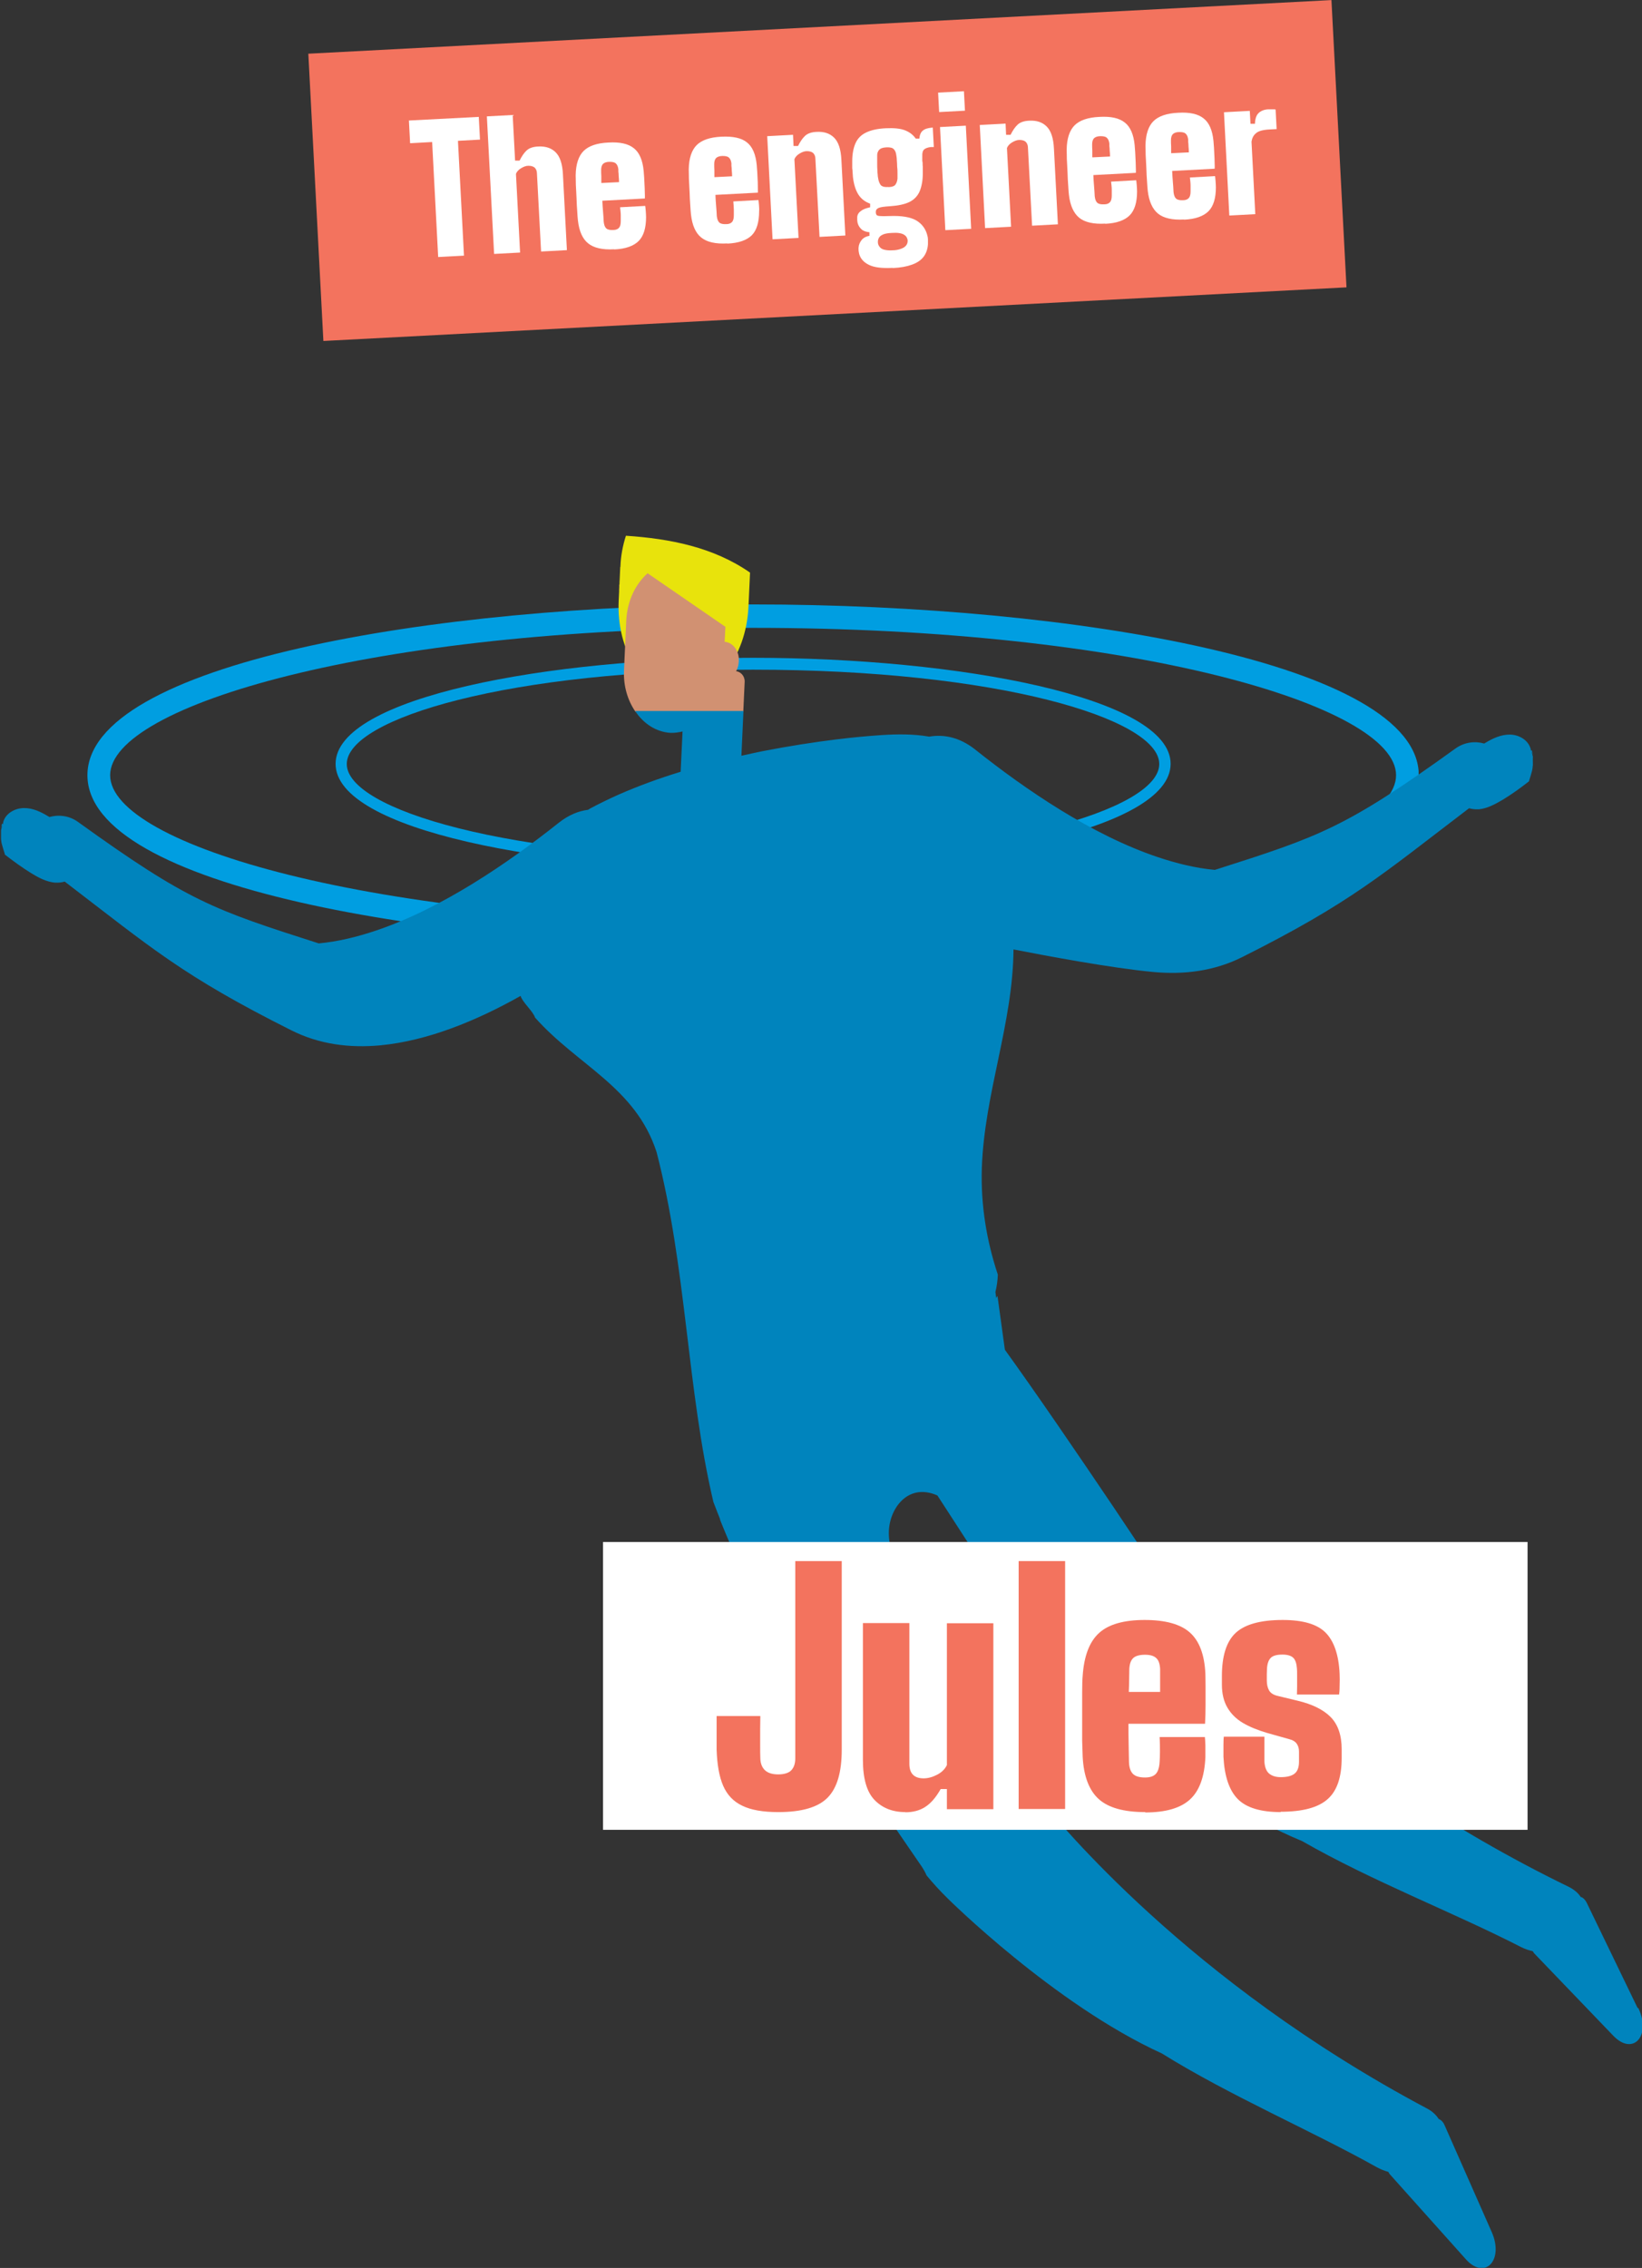
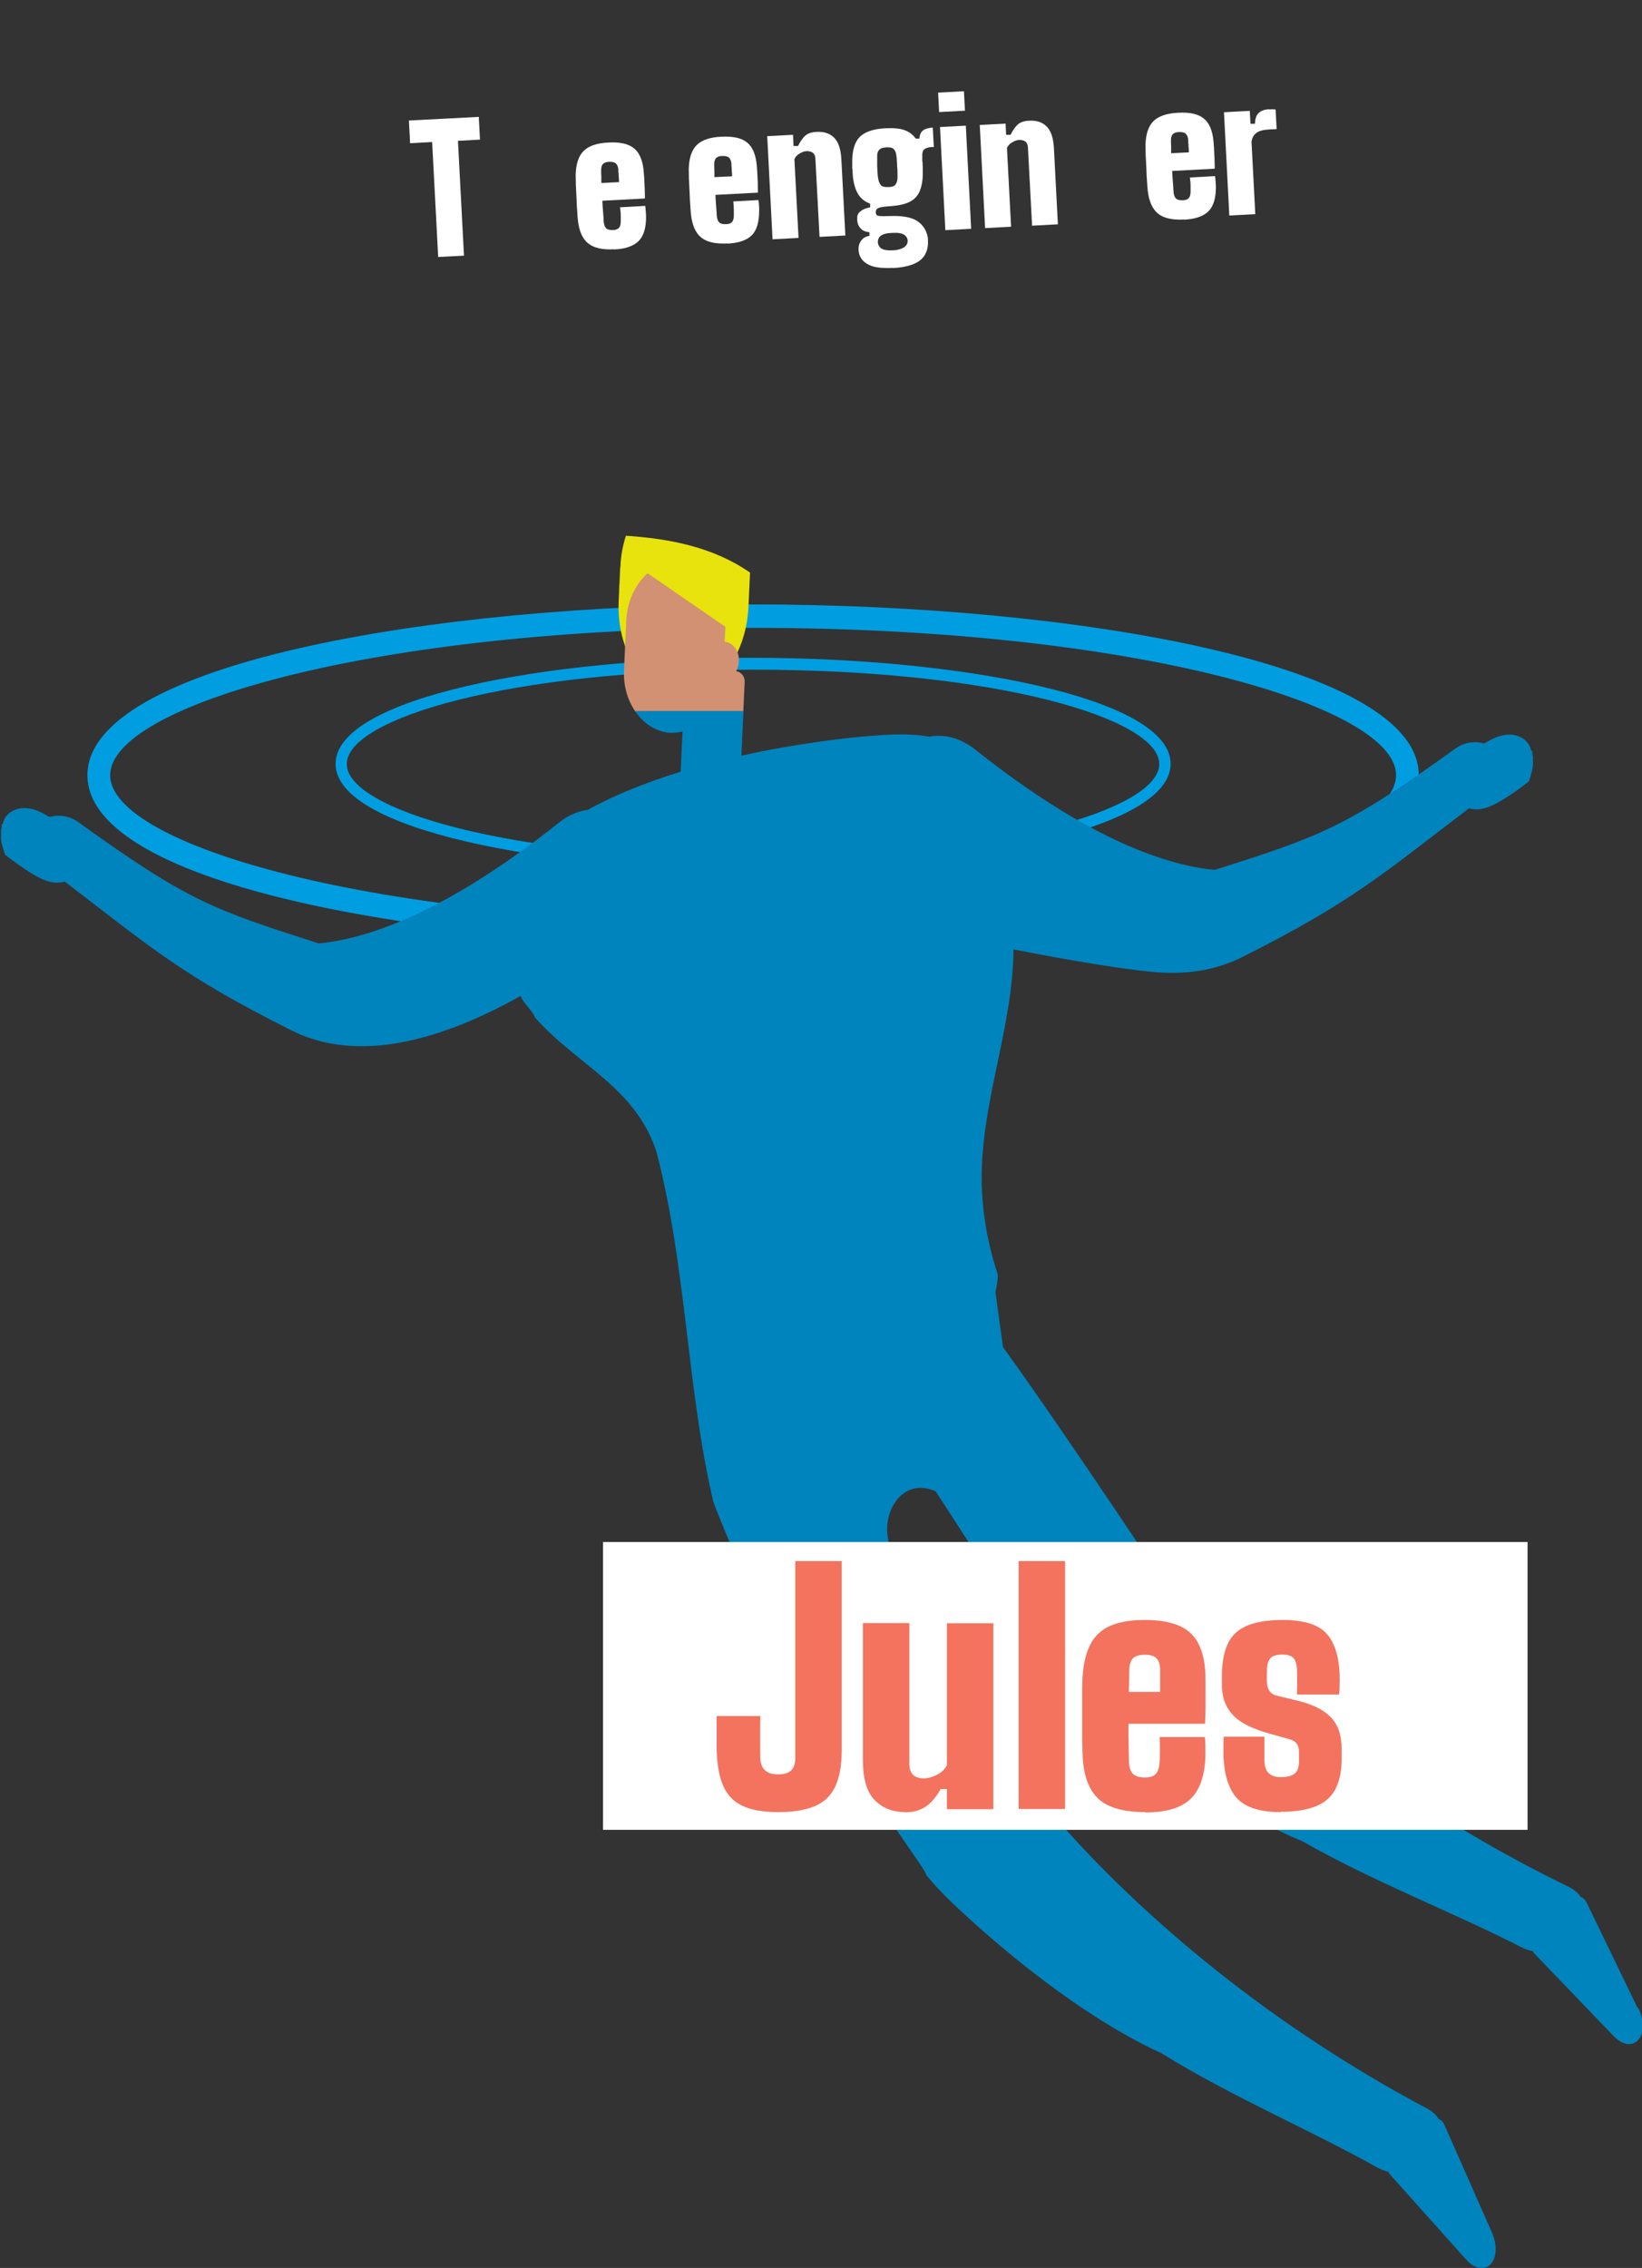
<svg xmlns="http://www.w3.org/2000/svg" viewBox="0 0 95.41 131.74">
  <rect x="0" y="0" width="95.41" height="131.74" fill="#333333" stroke="none" />
  <defs>
    <style>
      .cls-1 {
        clip-path: url(#clippath);
      }

      .cls-2 {
        fill: none;
      }

      .cls-2, .cls-3, .cls-4, .cls-5, .cls-6, .cls-7, .cls-8, .cls-9 {
        stroke-width: 0px;
      }

      .cls-10 {
        mix-blend-mode: multiply;
      }

      .cls-11 {
        clip-path: url(#clippath-1);
      }

      .cls-12 {
        clip-path: url(#clippath-4);
      }

      .cls-13 {
        clip-path: url(#clippath-3);
      }

      .cls-14 {
        clip-path: url(#clippath-2);
      }

      .cls-15 {
        clip-path: url(#clippath-7);
      }

      .cls-16 {
        clip-path: url(#clippath-8);
      }

      .cls-17 {
        clip-path: url(#clippath-6);
      }

      .cls-18 {
        clip-path: url(#clippath-5);
      }

      .cls-19 {
        clip-path: url(#clippath-9);
      }

      .cls-20 {
        clip-path: url(#clippath-10);
      }

      .cls-21 {
        clip-path: url(#clippath-11);
      }

      .cls-22 {
        isolation: isolate;
      }

      .cls-3 {
        fill: #f9ac86;
      }

      .cls-4 {
        fill: #d19172;
      }

      .cls-5 {
        fill: #009ee1;
      }

      .cls-6 {
        fill: #f3735e;
      }

      .cls-7 {
        fill: #fff;
      }

      .cls-8 {
        fill: #e8e30c;
      }

      .cls-9 {
        fill: #0084bd;
      }
    </style>
    <clipPath id="clippath">
      <rect class="cls-2" x="5.07" y="35.1" width="77.36" height="19.84" />
    </clipPath>
    <clipPath id="clippath-1">
      <rect class="cls-2" x="5.07" y="35.1" width="77.36" height="19.84" />
    </clipPath>
    <clipPath id="clippath-2">
      <rect class="cls-2" x="5.07" y="35.1" width="77.36" height="19.84" />
    </clipPath>
    <clipPath id="clippath-3">
      <rect class="cls-2" x="5.07" y="35.1" width="77.36" height="19.84" />
    </clipPath>
    <clipPath id="clippath-4">
      <rect class="cls-2" x="19.49" y="38.21" width="48.53" height="12.32" />
    </clipPath>
    <clipPath id="clippath-5">
      <rect class="cls-2" x="19.49" y="38.21" width="48.53" height="12.32" />
    </clipPath>
    <clipPath id="clippath-6">
      <rect class="cls-2" x="19.49" y="38.21" width="48.53" height="12.32" />
    </clipPath>
    <clipPath id="clippath-7">
      <rect class="cls-2" x="19.49" y="38.21" width="48.53" height="12.32" />
    </clipPath>
    <clipPath id="clippath-8">
-       <rect class="cls-2" x="41.84" y="75.27" width="22.99" height="29.6" />
-     </clipPath>
+       </clipPath>
    <clipPath id="clippath-9">
      <rect class="cls-2" x="41.84" y="75.27" width="22.99" height="29.59" />
    </clipPath>
    <clipPath id="clippath-10">
      <rect class="cls-2" y="41.3" width="95.41" height="90.43" />
    </clipPath>
    <clipPath id="clippath-11">
      <rect class="cls-2" y="41.3" width="95.41" height="90.44" />
    </clipPath>
  </defs>
  <g class="cls-22">
    <g id="Layer_2" data-name="Layer 2">
      <g id="Layer_1-2" data-name="Layer 1">
        <g>
          <g class="cls-10">
            <g class="cls-1">
              <g class="cls-11">
                <g class="cls-10">
                  <g class="cls-14">
                    <g class="cls-13">
                      <path class="cls-5" d="m43.76,54.95c-18.75,0-38.68-3.48-38.68-9.92s19.93-9.92,38.68-9.92,38.68,3.48,38.68,9.92-19.93,9.92-38.68,9.92m0-18.48c-22.02,0-37.36,4.51-37.36,8.56s15.34,8.56,37.36,8.56,37.36-4.51,37.36-8.56-15.34-8.56-37.36-8.56" />
                    </g>
                  </g>
                </g>
              </g>
            </g>
          </g>
          <g class="cls-10">
            <g class="cls-12">
              <g class="cls-18">
                <g class="cls-10">
                  <g class="cls-17">
                    <g class="cls-15">
                      <path class="cls-5" d="m43.76,50.53c-11.93,0-24.26-2.3-24.26-6.16s12.34-6.16,24.26-6.16,24.26,2.3,24.26,6.16-12.34,6.16-24.26,6.16m0-11.63c-14.12,0-23.61,2.83-23.61,5.48s9.48,5.48,23.61,5.48,23.6-2.83,23.6-5.48-9.48-5.48-23.6-5.48" />
                    </g>
                  </g>
                </g>
              </g>
            </g>
          </g>
          <path class="cls-3" d="m40.67,36.75c-.58.12-1.18,0-1.75-.13-.73-.18-1.43-.41-2.13-.67,0-.01-.01-.03-.03-.03-.15-.2-.28-.42-.42-.63-.03-.05-.05-.08-.06-.11-.03-.07-.06-.14-.09-.21-.03-.09-.13-.46-.16-.54-.01-.26-.01-.59-.05-.08.01-.13,0-.26,0-.39.03,0,.05.02.07.03,0-.05-.03-.11-.03-.17,0-.63.51-1.16,1.1-1.36.59-.2,1.22-.11,1.81.04,1.25.3,2.54.97,2.97,2.2.11.3.15.64.07.96-.15.59-.71,1-1.3,1.12h0Z" />
          <path class="cls-8" d="m36.04,32.93l-.09,1.96c-.14,2.91,1.45,5.38,3.52,5.48s3.88-2.19,4.02-5.11l.09-1.96v-.04c-2.11-1.47-4.64-1.97-7.21-2.14-.18.56-.3,1.16-.32,1.81h0Z" />
          <path class="cls-4" d="m42.1,37.28c.49.03.87.54.83,1.14-.03.61-.45,1.08-.94,1.06-.49-.03-.87-.54-.83-1.14.03-.61.45-1.08.94-1.06" />
          <path class="cls-8" d="m42.15,36.32c.09-1.96-1.13-3.63-2.71-3.71-.67-.03-1.3.24-1.81.69l4.52,3.11v-.09h0Z" />
          <path class="cls-4" d="m41.27,41.34c.42-.59.7-1.33.74-2.16l.14-2.77-4.52-3.11c-.7.62-1.18,1.59-1.24,2.73l-.13,2.87c-.05.94.21,1.79.67,2.45h4.36,0Z" />
          <path class="cls-4" d="m43.19,41.34l.08-1.74c.01-.33-.23-.6-.55-.62l-2.32-.11c-.32-.01-.59.23-.61.57l-.09,1.91h3.48Z" />
          <g class="cls-10">
            <g class="cls-16">
              <g class="cls-19">
                <path class="cls-9" d="m58.4,78.48l-.44-3.2c-7.03,10.92-13.48,12.73-16.13,12.97,1.14,2.86,2.48,5.56,3.95,8.16,1.04,1.66,2.04,3.35,3.05,5.04.74,1.15,1.49,2.29,2.27,3.43,1.27-2.52,3.62-4.43,6.25-5.16-1.57-2.52-3.41-5.45-5.05-7.94h.02c-.22-.98-.73-1.84-.67-2.9.06-.96.63-1.95,1.55-2.17.42-.1.88-.02,1.27.16,1.4,2.14,2.76,4.31,4.21,6.41,1.16-2.64,3.49-4.68,6.14-5.52-2.03-3.01-4.47-6.59-6.42-9.29h0Z" />
              </g>
            </g>
          </g>
          <g class="cls-10">
            <g class="cls-20">
              <g class="cls-21">
                <path class="cls-9" d="m95.15,116.63l-2.96-6.12c-.09-.17-.21-.29-.34-.32-.15-.23-.37-.42-.68-.58-14.25-6.92-22-15.95-23.02-17.01h-.06c-.67-.99-1.92-2.87-3.39-5.06-2.03-3.01-4.47-6.59-6.42-9.29l-.44-3.2c.08-.33.13-.67.14-1.01-.65-1.96-1-4.03-.93-6.2.15-4.34,1.81-8.39,1.84-12.69,1.84.36,5.66,1.08,8.12,1.31,1.81.17,3.57-.06,5.18-.87,6.34-3.18,8.11-4.79,13.17-8.64.18.05.36.07.53.06h.05c.49-.05.94-.3,1.37-.55.53-.32,1.04-.69,1.54-1.08,0-.01,0-.02,0-.03.07-.2.12-.4.18-.61,0-.05.01-.08.02-.11,0-.06.01-.13.02-.19,0-.07-.01-.4,0-.48-.05-.22-.13-.48.03-.08-.04-.1-.07-.21-.1-.31-.01.01-.03.03-.05.04,0-.05,0-.1-.02-.14-.15-.5-.69-.8-1.21-.8s-1,.23-1.43.49c-.02.01-.03.03-.05.03-.52-.15-1.14-.09-1.67.29-6.39,4.6-7.83,5.09-13.98,7.05-1.1-.1-2.21-.37-3.34-.75-3.8-1.28-7.65-3.9-10.61-6.26-.88-.69-1.8-.88-2.65-.73-.9-.16-1.87-.15-2.78-.09-.74.05-1.63.13-2.61.25-1.3.16-2.78.39-4.32.69-.4.08-.79.17-1.2.26l.12-2.62h-6.31c.49.75,1.23,1.24,2.07,1.29.24.01.47-.03.7-.08l-.11,2.34c-1.24.38-2.45.82-3.59,1.32-.58.26-1.14.53-1.68.82-.04.02-.07.05-.11.07-.57.07-1.14.31-1.7.75-2.97,2.36-6.81,4.98-10.61,6.26-1.12.38-2.25.65-3.34.75-6.15-1.97-7.59-2.45-13.98-7.05-.52-.38-1.15-.44-1.67-.29-.02-.01-.03-.03-.05-.03-.44-.27-.92-.5-1.43-.49-.51,0-1.06.3-1.2.8-.01.05-.01.09-.02.14-.01-.01-.03-.03-.05-.04-.03.1-.05.21-.09.31.15-.4.08-.14.03.08,0,.07,0,.4,0,.48,0,.06.01.13.02.19,0,.03.01.06.02.11.06.2.11.4.18.6,0,.01,0,.02,0,.03.49.38,1,.75,1.53,1.08.42.26.88.5,1.37.55h.05c.18.01.36-.01.53-.06,5.05,3.86,6.83,5.46,13.17,8.64,1.61.81,3.36,1.04,5.18.87,2.71-.26,5.53-1.4,8.14-2.87.09.35.73.9.84,1.26,2.48,2.79,5.83,4.03,7.06,7.81,1.75,6.74,1.76,13.77,3.3,20.32,1.19,3.14,2.62,6.06,4.2,8.87,1.13,1.8,2.21,3.64,3.31,5.47,1.46,2.27,2.99,4.51,4.56,6.79.13.19.24.38.32.57.38.46.79.91,1.22,1.33,0,0,6.18,6.15,12.45,9.01,3.95,2.46,8.69,4.48,12.51,6.62.22.12.44.2.65.26.03.04.05.09.07.12l4.43,4.95c1.1,1.24,2.23.07,1.51-1.57l-2.75-6.23c-.08-.18-.21-.3-.33-.34-.15-.23-.36-.44-.66-.6-14-7.43-21.44-16.73-22.42-17.83h-.06c-.63-1.02-1.82-2.94-3.21-5.18-1.58-2.52-3.41-5.45-5.05-7.94h.02c-.21-.98-.73-1.84-.67-2.9.06-.96.63-1.95,1.55-2.17.42-.1.88-.02,1.27.16,1.4,2.14,2.76,4.32,4.21,6.42.68.98,1.37,1.96,2.1,2.91.67.86,1.41,1.7,2.24,2.44.01,0,6.39,5.92,12.75,8.55,4.04,2.32,8.84,4.16,12.73,6.16.22.11.44.18.66.23.03.04.05.08.08.12l4.6,4.79c1.15,1.2,2.23,0,1.45-1.62v.02Z" />
              </g>
            </g>
          </g>
          <rect class="cls-7" x="35.04" y="89.57" width="53.72" height="16.72" />
-           <rect class="cls-6" x="18.31" y="1.55" width="59.53" height="16.71" transform="translate(-.45 2.53) rotate(-3)" />
          <g>
            <path class="cls-7" d="m25.46,14.92l-.35-6.67-1.28.07-.07-1.32,4.06-.21.07,1.32-1.28.07.35,6.67-1.5.08Z" />
-             <path class="cls-7" d="m28.71,14.75l-.42-7.99,1.5-.08.14,2.65h.26c.13-.26.26-.45.41-.59.15-.14.38-.22.69-.23.42-.02.75.09,1,.34.25.25.39.67.42,1.28l.23,4.4-1.5.08-.24-4.53c0-.16-.06-.28-.14-.35-.09-.07-.21-.1-.36-.1-.13,0-.27.05-.42.14-.15.09-.25.2-.3.33l.24,4.57-1.5.08Z" />
            <path class="cls-7" d="m35.69,14.48c-.68.04-1.19-.08-1.51-.34-.33-.26-.53-.71-.6-1.34-.01-.11-.03-.29-.04-.52-.02-.23-.03-.49-.04-.77-.01-.28-.03-.54-.04-.78,0-.24-.01-.43-.01-.55.01-.65.17-1.12.46-1.41.29-.29.77-.46,1.44-.49.67-.04,1.16.07,1.48.33.32.25.51.69.57,1.31,0,.07.02.2.03.39.01.19.02.39.03.61,0,.22.02.43.01.61l-2.47.13c.01.21.02.42.04.63s.03.41.04.6c.02.18.07.31.15.38.08.07.22.1.4.09.16,0,.27-.05.34-.13.07-.08.1-.21.1-.39,0-.08,0-.19,0-.33,0-.14-.02-.3-.04-.47l1.46-.08s.02.12.03.27c.01.14.02.27.02.38,0,.63-.14,1.1-.43,1.39s-.76.46-1.42.49Zm-.74-3.85l1.02-.05c0-.12-.01-.23-.02-.34,0-.11-.01-.2-.02-.27,0-.07,0-.12,0-.14-.02-.16-.07-.27-.15-.34-.08-.07-.2-.09-.37-.09-.17,0-.3.05-.37.12-.07.07-.11.19-.11.35,0,.12,0,.24.01.37,0,.12,0,.25,0,.38Z" />
            <path class="cls-7" d="m42.26,14.14c-.68.04-1.19-.08-1.51-.34-.33-.26-.53-.71-.6-1.34-.01-.11-.03-.29-.04-.52-.02-.23-.03-.49-.04-.77-.01-.28-.03-.54-.04-.78,0-.24-.01-.43-.01-.55.01-.65.17-1.12.46-1.41.29-.29.77-.46,1.44-.49.67-.03,1.16.07,1.48.33.32.25.51.69.57,1.31,0,.07.02.2.03.39.01.19.02.39.03.61,0,.22.01.42.01.61l-2.47.13c.01.21.02.42.04.63.02.21.03.41.04.6.02.18.07.31.15.38s.22.1.4.09c.16,0,.27-.05.34-.13.07-.08.1-.21.1-.39,0-.08,0-.19,0-.33,0-.14-.02-.3-.03-.47l1.46-.08s.02.12.03.27c.01.14.02.27.01.38,0,.63-.14,1.1-.42,1.39-.29.29-.76.46-1.42.49Zm-.74-3.85l1.02-.05c0-.12-.01-.23-.02-.34,0-.11-.01-.2-.02-.27,0-.07,0-.12,0-.14-.02-.16-.07-.27-.15-.34-.08-.07-.2-.09-.37-.09-.17,0-.3.05-.37.12-.07.07-.11.19-.11.35,0,.12,0,.24.01.37,0,.12,0,.25,0,.38Z" />
            <path class="cls-7" d="m44.89,13.9l-.31-5.99,1.5-.08.03.65h.26c.13-.26.26-.45.41-.59.15-.14.38-.22.69-.23.42-.02.75.09,1,.34.25.25.39.67.42,1.28l.23,4.4-1.5.08-.24-4.53c0-.16-.06-.28-.14-.35-.09-.07-.21-.1-.36-.1-.13,0-.27.05-.42.14s-.25.2-.3.33l.24,4.57-1.5.08Z" />
            <path class="cls-7" d="m51.87,15.56c-.61.03-1.06-.02-1.37-.17-.31-.15-.5-.36-.58-.65-.01-.04-.02-.1-.03-.17,0-.07-.01-.14,0-.2.01-.15.07-.29.17-.42.1-.13.26-.22.46-.25v-.21c-.2-.02-.35-.07-.46-.17s-.19-.22-.23-.38c0-.05-.02-.1-.02-.15,0-.05,0-.11,0-.18.01-.15.09-.27.22-.36.13-.1.31-.16.53-.21v-.21c-.31-.11-.54-.3-.69-.54s-.26-.58-.31-1.01c0-.1-.02-.2-.02-.28s-.01-.16-.02-.23c0-.07,0-.14,0-.21s0-.14,0-.21c0-.41.07-.76.19-1.03.12-.27.32-.48.61-.62.29-.14.67-.23,1.16-.25.45-.02.81.01,1.08.11s.49.26.65.49h.21c.02-.22.09-.38.21-.47.12-.1.31-.15.57-.17l.06,1.13h-.16c-.17.02-.3.06-.39.13-.09.07-.13.21-.12.4v.28c.02.06.02.12.02.17,0,.05,0,.11.01.16,0,.05,0,.11,0,.17,0,.06,0,.13,0,.21,0,.44-.07.79-.19,1.07-.12.27-.33.48-.6.61-.28.13-.65.21-1.13.24-.32.02-.54.05-.65.1-.11.05-.16.12-.16.22v.03c0,.07.02.12.04.15.02.04.09.06.2.07.11.01.29.01.54,0,.72-.03,1.24.06,1.58.26.33.2.55.5.64.89.02.07.03.14.03.22,0,.08,0,.16,0,.27-.02.28-.1.52-.25.72s-.37.35-.67.46-.67.18-1.12.2Zm-.25-4.69c.22-.01.36-.06.42-.16.06-.09.1-.21.11-.34,0-.07,0-.17,0-.29s0-.25-.02-.39c0-.14-.01-.27-.02-.39,0-.12-.02-.22-.03-.29-.02-.16-.07-.27-.15-.35-.08-.08-.22-.11-.43-.1s-.34.06-.42.15c-.08.09-.12.21-.11.38,0,.15,0,.29,0,.42,0,.13,0,.24.01.35,0,.11.01.2.02.29,0,.09.02.16.03.23.02.13.06.24.13.35.07.1.22.15.46.13Zm.23,3.67c.18,0,.33-.03.45-.07.12-.04.21-.08.28-.14.07-.06.11-.12.14-.2.02-.06.02-.11.02-.16,0-.05-.02-.1-.04-.15-.03-.07-.09-.14-.16-.18-.07-.05-.17-.08-.29-.1-.12-.02-.26-.02-.43-.01-.26.01-.45.05-.57.12-.12.06-.19.15-.22.26-.02.05-.02.11-.02.16,0,.06.01.1.03.15.03.07.07.13.14.19.06.05.15.09.27.11.11.02.25.03.42.02Z" />
            <path class="cls-7" d="m54.57,6.51l-.06-1.13,1.5-.08.06,1.13-1.5.08Zm.36,6.86l-.31-5.99,1.5-.08.31,5.99-1.5.08Z" />
            <path class="cls-7" d="m57.24,13.25l-.31-5.99,1.5-.08.03.65h.26c.13-.26.26-.45.41-.59.15-.14.38-.22.69-.23.42-.02.75.09,1,.34.25.25.39.67.42,1.28l.23,4.4-1.5.08-.24-4.53c0-.16-.06-.28-.14-.35-.08-.07-.21-.1-.36-.1-.13,0-.27.05-.42.14-.15.09-.25.2-.3.33l.24,4.57-1.5.08Z" />
-             <path class="cls-7" d="m64.22,12.99c-.68.04-1.19-.08-1.51-.34s-.53-.71-.6-1.34c-.01-.11-.03-.29-.04-.52-.02-.23-.03-.49-.04-.77-.01-.28-.03-.54-.04-.78,0-.24-.01-.43-.01-.55.01-.65.17-1.12.46-1.41.29-.29.77-.46,1.44-.49.67-.04,1.16.07,1.48.33.32.25.51.69.57,1.31,0,.07.02.2.03.39.01.19.02.39.03.61,0,.22.02.43.01.61l-2.47.13c.01.21.02.42.04.63s.03.41.04.6c.02.18.07.31.15.38.08.07.22.1.4.09.16,0,.27-.05.34-.13.07-.08.1-.21.1-.39,0-.08,0-.19,0-.33,0-.14-.02-.3-.04-.47l1.46-.08s.02.12.03.27c.01.14.02.27.02.38,0,.63-.14,1.1-.43,1.39s-.76.46-1.42.49Zm-.74-3.85l1.02-.05c0-.12-.01-.23-.02-.34,0-.11-.01-.2-.02-.27,0-.07,0-.12,0-.14-.02-.16-.07-.27-.15-.34-.08-.07-.2-.09-.37-.09-.17,0-.3.05-.37.12-.07.07-.11.19-.11.35,0,.12,0,.24.01.37,0,.12,0,.25,0,.38Z" />
            <path class="cls-7" d="m68.8,12.75c-.68.04-1.19-.08-1.51-.34s-.53-.71-.6-1.34c-.01-.11-.03-.29-.04-.52-.02-.23-.03-.49-.04-.77-.01-.28-.03-.54-.04-.78,0-.24-.01-.43-.01-.55.01-.65.17-1.12.46-1.41.29-.29.77-.46,1.44-.49.67-.04,1.16.07,1.48.33.32.25.51.69.57,1.31,0,.07.02.2.03.39.01.19.02.39.03.61,0,.22.02.43.01.61l-2.47.13c.01.21.02.42.04.63s.03.41.04.6c.02.18.07.31.15.38.08.07.22.1.4.09.16,0,.27-.05.34-.13.07-.08.1-.21.1-.39,0-.08,0-.19,0-.33,0-.14-.02-.3-.04-.47l1.46-.08s.02.12.03.27c.01.14.02.27.02.38,0,.63-.14,1.1-.43,1.39s-.76.46-1.42.49Zm-.74-3.85l1.02-.05c0-.12-.01-.23-.02-.34,0-.11-.01-.2-.02-.27,0-.07,0-.12,0-.14-.02-.16-.07-.27-.15-.34-.08-.07-.2-.09-.37-.09-.17,0-.3.05-.37.12-.07.07-.11.19-.11.35,0,.12,0,.24.01.37,0,.12,0,.25,0,.38Z" />
            <path class="cls-7" d="m71.43,12.51l-.31-5.99,1.5-.08.04.75h.26c.01-.31.09-.52.23-.64.14-.12.32-.19.54-.2.09,0,.17,0,.25,0,.08,0,.14,0,.18.01l.06,1.14-.41.02c-.38.02-.65.09-.79.22-.15.12-.23.29-.26.49l.22,4.21-1.5.08Z" />
          </g>
          <g>
            <path class="cls-6" d="m45.22,105.26c-.88,0-1.58-.12-2.09-.37-.51-.24-.88-.63-1.11-1.16-.23-.53-.35-1.23-.38-2.09,0-.29,0-.62,0-.98s0-.69,0-.98h2.54c0,.22-.01.48-.01.78s0,.61,0,.91c0,.3,0,.56.01.78.01.29.1.52.27.68s.43.24.77.24.61-.08.76-.24c.15-.16.23-.39.23-.68v-11.47h2.7v10.96c0,1.3-.27,2.22-.82,2.78-.55.56-1.5.84-2.87.84Z" />
            <path class="cls-6" d="m52.6,105.26c-.74,0-1.34-.24-1.79-.71-.45-.47-.67-1.25-.67-2.33v-7.94h2.7v8.17c0,.29.07.5.21.64.14.14.34.21.62.21.25,0,.51-.07.78-.21.27-.14.46-.33.57-.56v-8.24h2.7v10.8h-2.7v-1.17h-.36c-.28.49-.57.83-.9,1.04-.32.21-.71.31-1.16.31Z" />
            <path class="cls-6" d="m59.19,105.08v-14.4h2.7v14.4h-2.7Z" />
            <path class="cls-6" d="m66.54,105.26c-1.23,0-2.13-.25-2.69-.75s-.88-1.32-.94-2.46c-.01-.2-.02-.52-.03-.94,0-.42,0-.88,0-1.38s0-.97,0-1.4c0-.44.01-.77.03-.99.08-1.16.4-1.99.96-2.49.55-.5,1.44-.75,2.64-.75s2.08.24,2.63.73c.55.49.85,1.29.9,2.4,0,.13.01.36.01.7,0,.33,0,.7,0,1.1,0,.4-.01.77-.03,1.1h-4.45c0,.38,0,.76.01,1.14,0,.38.02.73.02,1.08.01.32.09.55.23.69.14.14.38.21.7.21.29,0,.5-.07.63-.21.13-.14.2-.37.22-.69.01-.14.02-.35.02-.6s0-.54-.02-.85h2.63c.01.06.02.22.03.48,0,.26,0,.49,0,.69-.05,1.14-.35,1.96-.9,2.46s-1.41.75-2.6.75Zm-.97-6.98h1.84c0-.22,0-.42,0-.61,0-.19,0-.35,0-.49s0-.22,0-.25c-.02-.29-.09-.5-.23-.62-.14-.13-.35-.19-.65-.19s-.54.06-.68.19-.21.33-.23.62c0,.22-.01.44-.01.66,0,.22-.01.45-.02.69Z" />
            <path class="cls-6" d="m74.42,105.26c-1.16,0-1.99-.25-2.49-.75s-.78-1.32-.84-2.46c0-.2,0-.43,0-.69,0-.26.01-.42.02-.48h2.36c0,.31,0,.6,0,.85s0,.46,0,.6c.02.32.11.55.27.69.17.14.39.21.68.21.37,0,.64-.07.81-.21.17-.14.25-.37.25-.69v-.58c0-.18-.04-.33-.13-.46s-.24-.22-.45-.27l-1.28-.36c-.54-.16-1.01-.35-1.4-.58-.39-.23-.69-.53-.9-.89-.21-.36-.32-.8-.32-1.33v-.5c0-1.16.26-2,.79-2.5.53-.5,1.44-.76,2.74-.76,1.17,0,2,.24,2.49.73.49.49.77,1.29.82,2.4.01.2.01.43,0,.7,0,.27-.02.44-.03.5h-2.45c0-.11.01-.27.01-.47s0-.41,0-.61c0-.2,0-.34-.01-.43-.02-.29-.09-.5-.21-.62s-.33-.19-.63-.19c-.32,0-.55.06-.68.19s-.2.33-.22.62c0,.13-.01.23-.01.29,0,.06,0,.2,0,.41s.04.41.13.57.26.27.54.33l1.12.27c.84.2,1.48.51,1.91.94.43.43.65,1.06.65,1.88v.5c0,1.12-.27,1.92-.82,2.4-.55.49-1.46.73-2.73.73Z" />
          </g>
        </g>
      </g>
    </g>
  </g>
</svg>